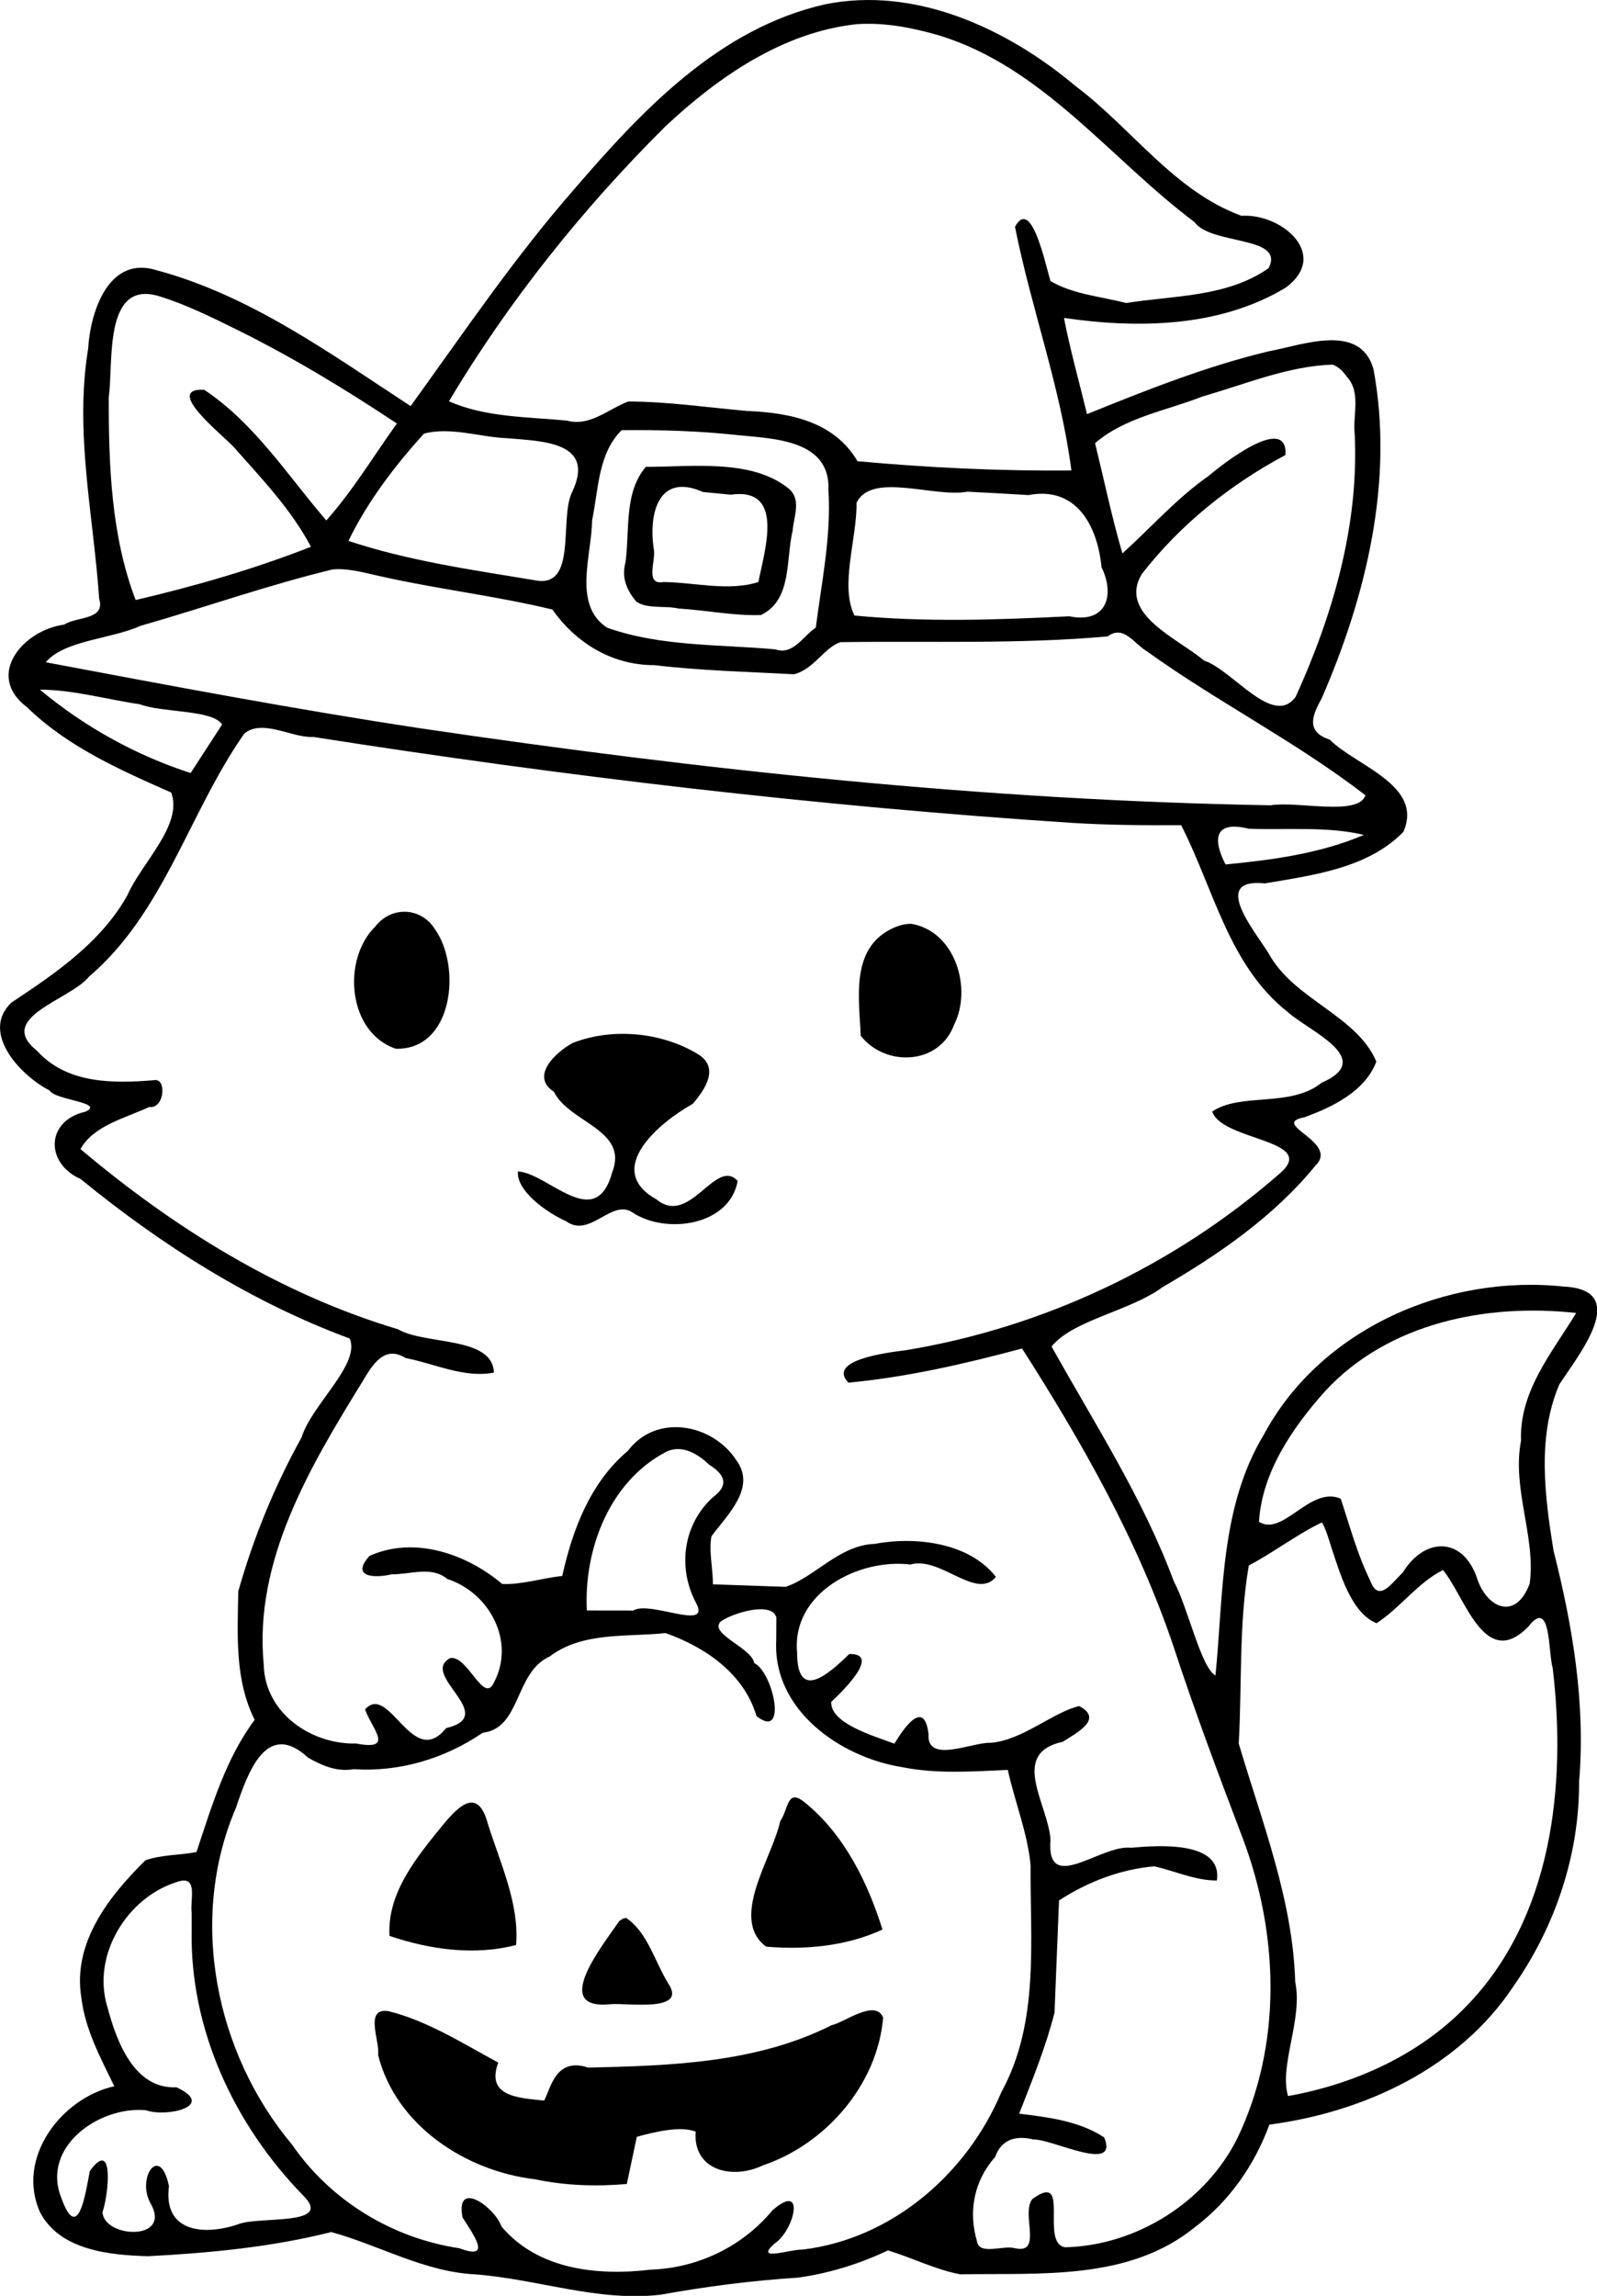
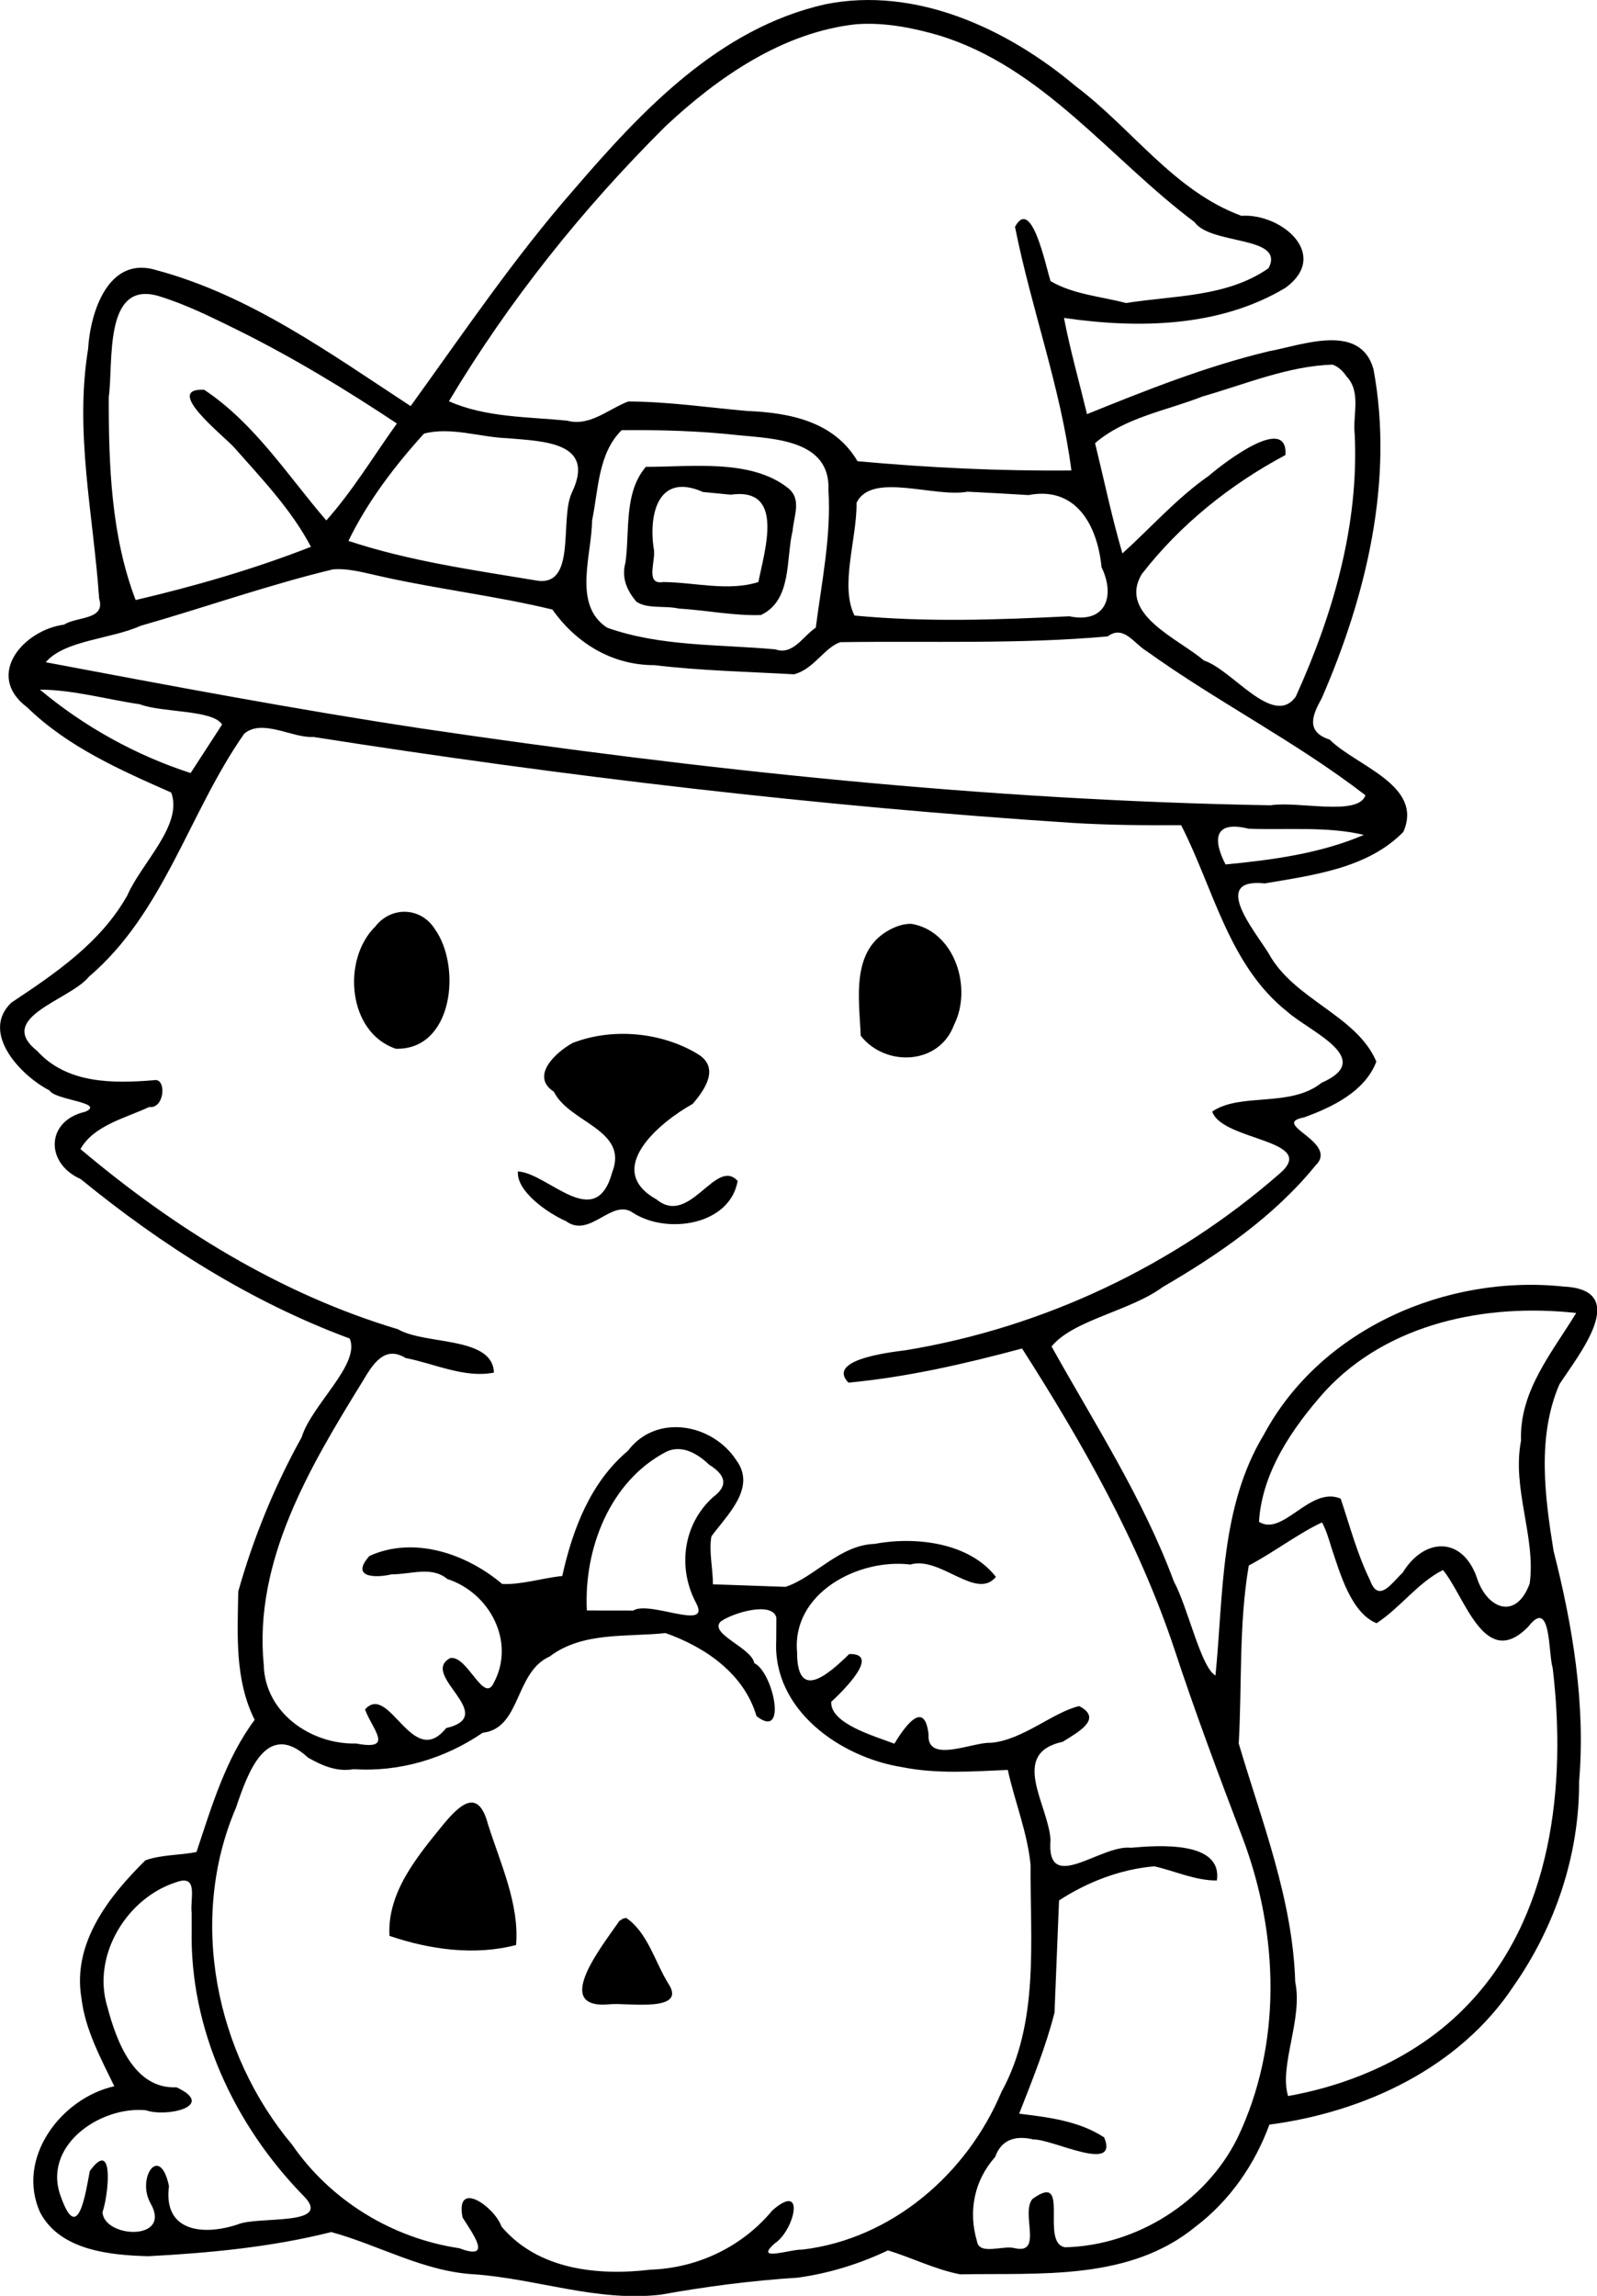
<svg xmlns="http://www.w3.org/2000/svg" xmlns:ns1="https://www.xtool.com/pages/software" version="1.1" preserveAspectRatio="xMinYMin meet" width="98.38mm" height="141.344mm" viewBox="35.925 7.503 98.38 141.344" ns1:version="2.7.22">
  <style />
  <path transform="matrix(0.293,0,0,0.293,0,5.32907e-14)" stroke="none" fill="#000000" data-view-type="laser" d="M 296.072 26.518 C 273.828 31.549 257.665 48.715 243.368 65.334 C 230.791 79.68 220.101 95.498 208.948 110.935 C 192.051 99.902 175.263 87.678 155.53 82.384 C 145.408 79.219 141.594 91.163 141.135 98.93 C 138.255 116.471 142.267 133.935 143.457 151.396 C 144.863 155.933 138.716 155.119 136.094 156.851 C 127.526 157.986 119.312 167.49 128.339 174.245 C 136.855 182.541 147.9 187.406 158.605 192.135 C 161.165 198.941 152.271 207.023 149.378 213.756 C 143.771 223.709 134.231 230.141 124.975 236.296 C 118.42 242.606 126.99 251.664 133.04 254.738 C 134.118 256.764 144.889 257.266 140.536 259.208 C 132.2 261.099 132.088 270.05 139.57 273.348 C 156.621 287.275 175.421 299.191 196.137 306.857 C 198.453 312.257 188.124 320.769 186.028 327.611 C 180.346 337.831 175.866 348.782 172.705 360 C 172.55 369.108 171.938 378.59 176.155 386.973 C 170.048 395.176 167.121 405.166 163.921 414.753 C 160.397 415.447 156.441 415.305 153.175 416.499 C 145.475 424.098 137.806 433.855 139.723 445.392 C 140.511 452.061 143.762 458.013 146.641 463.964 C 135.428 466.478 125.881 479.099 131.064 490.512 C 135.263 498.461 145.705 499.453 153.76 499.683 C 166.682 498.997 179.693 497.77 192.259 494.604 C 202.345 497.358 211.779 502.967 222.542 503.496 C 235.614 504.477 248.27 509.312 261.511 507.763 C 271.073 506.043 280.654 504.802 290.369 504.182 C 296.944 503.276 303.317 501.297 309.304 498.455 C 314.391 500.006 319.318 502.506 324.5 503.487 C 341.365 503.176 360.026 504.89 373.969 493.476 C 381.163 488.016 386.404 480.454 389.5 472.032 C 409.456 469.396 429.426 460.129 440.825 442.947 C 449.61 430.395 454.681 415.336 454.615 399.964 C 455.997 383.58 453.269 367.293 449.245 351.462 C 447.398 340 445.742 327.427 450.482 316.463 C 454.342 310.496 465.713 296.646 451.426 295.944 C 426.818 293.315 400.317 304.753 388.344 327.032 C 379.111 342.293 379.866 360.563 378.165 377.658 C 375.098 375.986 372.366 363.327 369.426 357.926 C 362.937 340.423 352.742 324.739 343.7 308.527 C 348.234 302.94 360.219 301.103 367.067 296.04 C 378.869 289.183 390.495 281.185 399.161 270.541 C 404.336 265.573 389.418 261.798 396.776 260.397 C 402.762 258.235 409.613 254.927 411.985 248.672 C 407.869 238.931 394.674 235.69 389.364 225.975 C 386.474 221.263 376.952 210.021 388.558 211.223 C 398.666 209.49 410.17 208.082 417.663 200.404 C 421.979 190.58 407.739 186.566 402.178 181.016 C 397.027 179.338 398.567 175.815 400.511 172.31 C 409.866 150.807 415.737 126.592 411.385 103.182 C 408.613 93.297 396.406 98.136 389.377 99.419 C 376.232 102.567 363.654 107.565 351.155 112.628 C 349.526 105.893 347.627 99.214 346.31 92.41 C 361.9 94.677 379.032 94.401 392.902 86.069 C 402.365 79.106 391.973 70.367 383.616 70.956 C 369.425 65.738 360.545 52.542 348.767 43.714 C 334.455 31.657 315.117 22.651 296.072 26.518 z M 320 33.036 C 341.9 39.7 356.063 59.036 373.753 72.269 C 377.233 77.168 392.887 75.064 389.332 81.955 C 380.583 88.076 369.504 87.669 359.347 89.278 C 354.035 87.877 348.267 87.481 343.483 84.668 C 342.436 81.365 339.496 66.811 336.013 73.275 C 339.435 90.434 345.627 107.066 347.871 124.463 C 332.889 124.607 317.824 123.882 302.9 122.515 C 298.023 114.214 288.776 112.331 279.741 111.963 C 271.437 111.236 262.937 109.977 254.69 109.972 C 250.452 111.581 246.62 115.292 241.821 113.989 C 233.522 113.181 224.629 113.325 217 109.918 C 229.605 88.827 245.135 69.409 262.574 52.1 C 273.642 41.76 287.194 32.383 302.625 30.698 C 308.506 30.268 314.375 31.407 320 33.036 z M 172.441 94.89 C 184.1 100.657 195.229 107.402 206.055 114.594 C 201.158 121.415 196.807 128.689 191.218 134.964 C 183.075 125.511 176.137 114.537 165.532 107.501 C 156.818 107.121 169.509 117.068 171.78 119.558 C 177.608 126.153 183.872 132.677 187.985 140.5 C 176.073 145.172 163.509 148.793 151.131 151.687 C 145.981 138.245 145.449 123.329 145.477 109.029 C 146.499 101.851 144.281 84.163 156.183 87.882 C 161.833 89.631 167.146 92.291 172.441 94.89 z M 405.727 104.709 C 408.87 108.021 406.968 112.819 407.44 116.918 C 408.328 136.013 402.865 154.764 395.038 171.995 C 390.3 178.579 381.728 166.308 375.73 164.394 C 370.42 159.815 357.626 154.677 362.667 146.241 C 370.743 135.821 381.286 127.394 392.884 121.213 C 393.38 112.645 380.417 122.459 376.707 125.619 C 370.014 130.297 364.587 136.485 358.597 141.889 C 356.359 134.253 354.741 126.45 352.848 118.723 C 359.133 113.296 367.892 111.892 375.483 108.901 C 384.45 106.335 393.416 102.525 402.771 102.219 C 404.018 102.659 405.009 103.627 405.727 104.709 z M 229.25 117.683 C 236.954 118.333 247.938 118.512 242.86 129.081 C 240.17 134.696 244.008 149.163 235.256 147.562 C 222.047 145.375 208.59 143.483 195.87 139.259 C 199.865 131.037 205.599 123.487 211.756 116.72 C 217.371 115.229 223.512 117.474 229.25 117.683 z M 277.789 117.046 C 285.348 117.795 297.221 118.016 296.791 128.565 C 297.398 138.286 295.358 147.891 294.129 157.492 C 291.385 159.299 289.387 163.341 285.608 162.049 C 273.792 160.973 261.542 161.501 250.256 157.495 C 242.937 152.717 247.05 142.188 247.091 134.99 C 248.439 128.571 248.332 120.89 253.31 116 C 261.484 115.91 269.658 116.147 277.789 117.046 z M 338.851 129.632 C 348.908 127.699 353.358 136.084 354.205 144.773 C 357.181 150.938 355.036 156.685 347.433 155.101 C 332.402 155.841 317.261 156.384 302.263 154.944 C 299.139 148.62 302.792 138.879 302.698 131.264 C 305.848 124.684 319.014 130.225 326.027 128.923 C 330.303 129.132 334.578 129.372 338.851 129.632 z M 201.5 146.443 C 213.828 149.308 226.461 150.714 238.756 153.683 C 243.59 160.552 251.126 165.388 260.197 165.368 C 269.938 166.532 279.754 166.75 289.542 167.288 C 293.714 166.256 296.012 161.555 299.336 160.536 C 318.056 160.264 336.844 161.002 355.5 159.328 C 358.845 156.842 360.988 160.8 363.64 162.392 C 378.578 173.114 395.139 181.476 409.697 192.711 C 408.18 197.183 395.519 193.88 389.751 194.815 C 329.897 193.78 270.237 187.399 211.057 178.644 C 184.678 174.656 158.415 169.691 132.23 164.756 C 136.176 160.105 146.019 159.897 152.162 157.104 C 165.659 153.253 178.95 148.531 192.584 145.249 C 195.606 144.99 198.578 145.793 201.5 146.443 z M 152 173.585 C 156.739 175.397 167.307 174.688 169.308 177.84 C 167.102 181.239 164.896 184.637 162.69 188.036 C 151.168 184.313 140.286 178.274 131 170.512 C 138.016 170.54 145.051 172.571 152 173.585 z M 188.5 180.457 C 241.408 188.75 294.673 195.036 348.12 198.515 C 355.721 198.989 363.337 199.031 370.949 199 C 377.799 212.36 380.955 228.491 393.352 238.253 C 398.021 242.401 411.951 248.102 400.482 253.117 C 393.84 258.422 383.559 255.072 377.478 259.161 C 379.524 265.395 400.185 265.045 391.562 272.282 C 369.45 291.571 342.054 304.525 313.101 309.306 C 308.972 309.824 296.403 311.392 300.994 316.127 C 313.361 314.965 325.524 312.164 337.5 308.95 C 350.204 328.825 361.949 349.477 369.465 371.938 C 373.893 385.417 378.885 398.679 383.923 411.929 C 391.505 432.086 392.216 455.221 382.76 474.895 C 376.077 488.318 361.536 497.442 346.567 497.803 C 341.116 496.952 347.958 481.582 339.663 487.675 C 337.205 490.683 341.944 499.341 336 498 C 333.526 497.287 328.481 499.604 328.017 496.52 C 326.155 490.263 327.428 483.752 331.829 478.853 C 333.16 475.077 336.236 474.26 339.915 475.154 C 343.854 475.026 357.923 482.4 354.765 474.718 C 349.459 471.234 343.043 470.493 336.89 469.728 C 339.606 462.778 342.498 455.703 344.322 448.501 C 344.639 440.642 344.956 432.783 345.273 424.924 C 351.263 421.023 358.24 418.348 365.308 417.758 C 369.678 418.742 373.969 420.773 378.456 420.733 C 379.668 412.367 366.207 413.334 360.372 413.857 C 354.061 413.121 342.512 423.931 343.482 412.148 C 342.989 404.706 334.74 394.035 346.075 391.578 C 349.022 389.682 354.685 386.796 349.519 384.091 C 344.114 385.295 337.575 391.295 330.881 391.806 C 327.19 391.604 317.403 396.3 317.838 390.014 C 316.94 382.255 312.462 388.993 310.652 391.99 C 306.499 390.392 297.146 387.788 297.38 383.196 C 299.943 380.82 307.86 373.008 301.166 373.146 C 296.633 377.568 290.189 383.167 290.198 372.782 C 289.061 360.34 303.098 353.005 314.002 354.344 C 320.312 352.497 327.864 361.961 332 356.945 C 326.407 349.721 315.122 348.397 306.492 350.005 C 299.073 350.258 293.905 357.017 287.781 359.033 C 282.687 358.856 277.594 358.678 272.5 358.5 C 272.516 355.174 271.608 351.564 272.19 348.413 C 275.534 343.874 281.719 338.193 277.398 332.395 C 272.392 324.731 260.578 322.547 254.643 330.438 C 246.741 337.075 242.997 346.958 240.825 356.752 C 236.648 357.172 232.223 358.631 228.193 358.428 C 220.682 352.075 209.66 348.29 200.295 352.54 C 196.192 357.092 201.517 357.23 204.983 356.394 C 208.935 356.452 213.29 354.585 216.667 357.386 C 225.561 360.266 231.055 370.568 226.43 379.199 C 224.308 383.76 220.889 373.331 217.272 374 C 210.654 377.52 227.738 386.051 216.407 388.716 C 209.296 397.609 204.476 379.062 199.359 384.786 C 200.851 388.956 205.681 393.511 197.495 391.951 C 188.044 392.201 178.308 385.522 178.067 375.452 C 175.924 353.581 187.805 333.751 198.84 315.869 C 200.963 312.281 203.455 308.202 207.891 310.952 C 214.02 312.136 220.259 315.241 226.456 314.016 C 226.2 306.312 211.998 308.259 206.297 304.912 C 181.538 297.525 159.167 283.622 139.531 267.051 C 142.28 262.094 148.964 260.551 153.995 258.202 C 157.256 258.653 157.676 252.011 155.002 252.576 C 146.404 253.286 136.706 253.363 130.422 246.424 C 121.524 239.371 137.413 235.726 141.319 230.821 C 157.13 217.375 162.379 196.246 173.969 179.758 C 177.811 176.555 183.997 180.708 188.5 180.457 z M 285.814 370.322 C 285.043 384.861 299.243 394.854 312.302 396.921 C 319.623 398.388 327.101 397.819 334.5 397.5 C 335.961 404.185 338.65 410.705 339.291 417.5 C 339.172 433.545 341.191 450.539 333.154 465.186 C 325.946 482.367 310.125 496.051 291.32 498.291 C 288.917 498.153 280.902 501.011 285.534 496.962 C 289.574 494.301 292.148 483.809 285.003 490.048 C 278.674 497.695 269.3 502.165 259.4 502.506 C 248.296 503.83 235.732 502.547 228.04 493.435 C 226.635 489.349 218.316 483.411 219.85 491.507 C 221.944 494.908 226.386 500.736 219.19 498.003 C 205.082 495.902 192.155 488.02 184.04 476.265 C 167.894 457.041 162.172 428.869 172.214 405.472 C 174.689 398.176 178.602 386.812 187.382 394.921 C 190.373 396.619 193.448 397.951 196.961 397.348 C 206.619 397.975 216.133 395.13 224.088 389.7 C 232.235 388.742 230.731 376.991 238.209 373.648 C 245.113 368.425 254.357 369.614 262.545 368.749 C 270.911 371.707 279.035 377.269 281.665 386.192 C 288.271 391.391 285.174 376.939 281.187 375.055 C 280.689 371.827 271.559 368.897 274.143 366.312 C 276.747 364.459 284.99 362.027 285.841 365.5 L 285.814 370.322 z M 409.365 201.035 C 400.216 204.948 390.147 206.294 380.282 207.247 C 377.593 202.078 377.798 197.918 385.135 199.735 C 393.125 200.025 401.732 199.21 409.365 201.035 z M 454 301.49 C 448.933 309.823 442.026 317.906 442.409 328.297 C 440.441 338.399 445.57 348.645 444.226 358.339 C 441.295 366.306 435.068 363.526 433.057 356.921 C 429.922 348.316 421.956 348.747 417.532 356.05 C 415.271 358.115 412.465 362.639 410.659 357.637 C 407.961 352.174 406.427 346.252 404.488 340.5 C 398.032 337.767 392.383 348.554 387.312 345.369 C 387.944 334.93 394.379 325.579 401.165 317.969 C 414.461 303.54 435.188 299.415 454 301.49 z M 271.696 333.36 C 275.018 335.423 275.956 337.656 272.511 340.202 C 266.2 345.922 265.01 355.076 268.997 362.491 C 272.127 368.427 259.196 361.841 255.75 364.014 L 246 364 C 245.328 351.121 250.806 336.818 262.706 330.642 C 265.994 329.061 269.373 331.112 271.696 333.36 z M 402.521 350.72 C 404.355 356.214 406.694 364.531 412.033 366.675 C 417.054 363.411 420.702 358.143 426 355.5 C 430.687 361.168 434.765 376.747 443.93 367.405 C 448.779 361.103 448.095 372.942 449.064 376.094 C 451.993 400.71 448.981 428.634 430.873 447.187 C 420.959 457.435 407.314 463.546 393.424 466.026 C 391.5 459.576 396.572 449.903 394.929 442.054 C 394.415 424.684 387.899 408.351 383.052 391.948 C 383.757 379.486 383.053 366.844 385.17 354.54 C 390.042 352.027 395.976 347.566 400.574 345.499 C 401.445 347.147 401.982 348.944 402.521 350.72 z M 162.913 430.984 C 162.451 451.929 171.849 472.024 186.297 486.865 C 193.062 493.501 176.84 491.16 172.578 493.005 C 165.365 495.4 156.875 494.593 158.137 484.939 C 156.224 475.884 151.248 483.268 154.269 488.577 C 158.848 496.593 144.479 495.908 144.161 490.422 C 145.433 486.803 146.678 474.629 141.493 481.778 C 140.617 486.39 139.034 497.266 135.478 487.365 C 131.258 476.628 143.569 468.063 153.304 469.013 C 157.548 470.541 168.239 468.164 159.723 464.186 C 150.747 464.609 147.062 454.382 145.167 447.225 C 141.895 436.484 149.266 424.403 159.649 421.099 C 164.445 419.324 162.54 424.66 162.901 427.5 L 162.913 430.984 z " fill-rule="nonzero" />
  <path transform="matrix(0.293,0,0,0.293,0,5.32907e-14)" stroke="none" fill="#000000" data-view-type="laser" d="M 201.526 220.274 C 194.415 227.25 195.728 242.605 205.844 245.97 C 217.903 246.246 219.661 228.729 214.069 220.87 C 211.155 216.193 204.908 215.941 201.526 220.274 z " fill-rule="nonzero" />
-   <path transform="matrix(0.293,0,0,0.293,0,5.32907e-14)" stroke="none" fill="#000000" data-view-type="laser" d="M 297.474 451.131 C 281.623 459.112 263.63 459.639 246.275 460.051 C 239.375 457.745 238.393 464.514 237.01 466.979 C 231.9 466.41 224.654 466.266 227.369 458.995 C 220.217 455.143 212.381 450.145 204.243 448.184 C 199.1 447.426 202.55 454.577 202.099 457.372 C 205.822 472.212 220.511 481.797 235.123 483.519 C 241.466 484.852 247.962 485.067 254.401 484.5 C 255.101 481.196 255.801 477.893 256.5 474.589 C 260.339 473.538 265.611 472.257 268.869 473.491 C 268.268 481.716 276.664 483.651 282.984 480.598 C 296.234 476.145 307.085 463.635 308.292 449.546 C 306.633 445.543 300.165 450.565 297.474 451.131 z " fill-rule="nonzero" />
  <path transform="matrix(0.293,0,0,0.293,0,5.32907e-14)" stroke="none" fill="#000000" data-view-type="laser" d="M 215.806 408.972 C 210.38 415.65 203.981 423.222 204.5 432.371 C 212.945 435.253 222.458 436.573 231.116 434.284 C 231.848 425.733 227.786 417.064 225.204 408.905 C 223.175 401.23 219.354 404.695 215.806 408.972 z " fill-rule="nonzero" />
  <path transform="matrix(0.293,0,0,0.293,0,5.32907e-14)" stroke="none" fill="#000000" data-view-type="laser" d="M 243.02 244.752 C 239.461 246.681 234.011 251.734 239.064 254.999 C 242.28 261.545 254.827 262.962 251.336 271.893 C 247.852 284.742 237.937 272.138 231.508 271.742 C 231.131 275.806 237.525 280.387 241.606 282.191 C 246.677 285.93 251.258 277.256 255.704 280.445 C 262.759 285.015 276.021 283.14 277.704 273.748 C 273.101 268.674 267.644 283.45 260.646 277.625 C 249.331 271.351 261.376 261.352 268.24 257.561 C 270.86 254.536 274.03 249.879 269.254 247.045 C 261.642 242.458 251.315 241.515 243.02 244.752 z " fill-rule="nonzero" />
  <path transform="matrix(0.293,0,0,0.293,0,5.32907e-14)" stroke="none" fill="#000000" data-view-type="laser" d="M 252.797 429.267 C 249.496 434.172 238.205 448.02 250.92 446.733 C 254.192 446.371 267.292 448.604 263.109 442.37 C 260.26 437.761 258.782 431.646 254.251 428.586 L 253.549 428.768 L 252.797 429.267 z " fill-rule="nonzero" />
  <path transform="matrix(0.293,0,0,0.293,0,5.32907e-14)" stroke="none" fill="#000000" data-view-type="laser" d="M 258.4 123.701 C 253.759 129.132 255.035 137.038 254.123 143.765 C 253.245 146.945 254.348 149.611 256.41 152.029 C 258.703 153.608 262.431 152.813 265.279 153.473 C 271.026 153.819 276.985 155.033 282.598 154.838 C 289.196 151.669 287.801 143.159 289.261 137.124 C 289.514 133.967 291.256 130.431 288.232 128.109 C 280.433 121.976 267.889 123.72 258.4 123.701 z M 276.239 129.55 C 287.685 127.925 283.387 141.142 282.06 147.903 C 275.744 149.916 268.719 147.972 262.087 147.903 C 258.023 148.61 260.687 143.165 260.031 140.755 C 258.993 133.402 261.098 124.859 270.413 128.985 C 272.353 129.185 274.296 129.374 276.239 129.55 z " fill-rule="nonzero" />
-   <path transform="matrix(0.293,0,0,0.293,0,5.32907e-14)" stroke="none" fill="#000000" data-view-type="laser" d="M 286.649 408.277 C 284.976 416.053 275.867 428.757 283.681 434.635 C 291.903 435.346 300.581 434.542 308.148 431.04 C 305.072 421.169 300.136 411.157 292.038 404.519 C 288.034 401.072 288.473 405.623 286.649 408.277 z " fill-rule="nonzero" />
  <path transform="matrix(0.293,0,0,0.293,0,5.32907e-14)" stroke="none" fill="#000000" data-view-type="laser" d="M 309.817 220.885 C 301.449 225.201 303.248 235.435 303.579 243.241 C 308.743 249.825 320.052 249.454 323.202 240.939 C 327.096 233.231 323.395 221.272 314.242 219.723 C 312.692 219.68 311.179 220.185 309.817 220.885 z " fill-rule="nonzero" />
</svg>